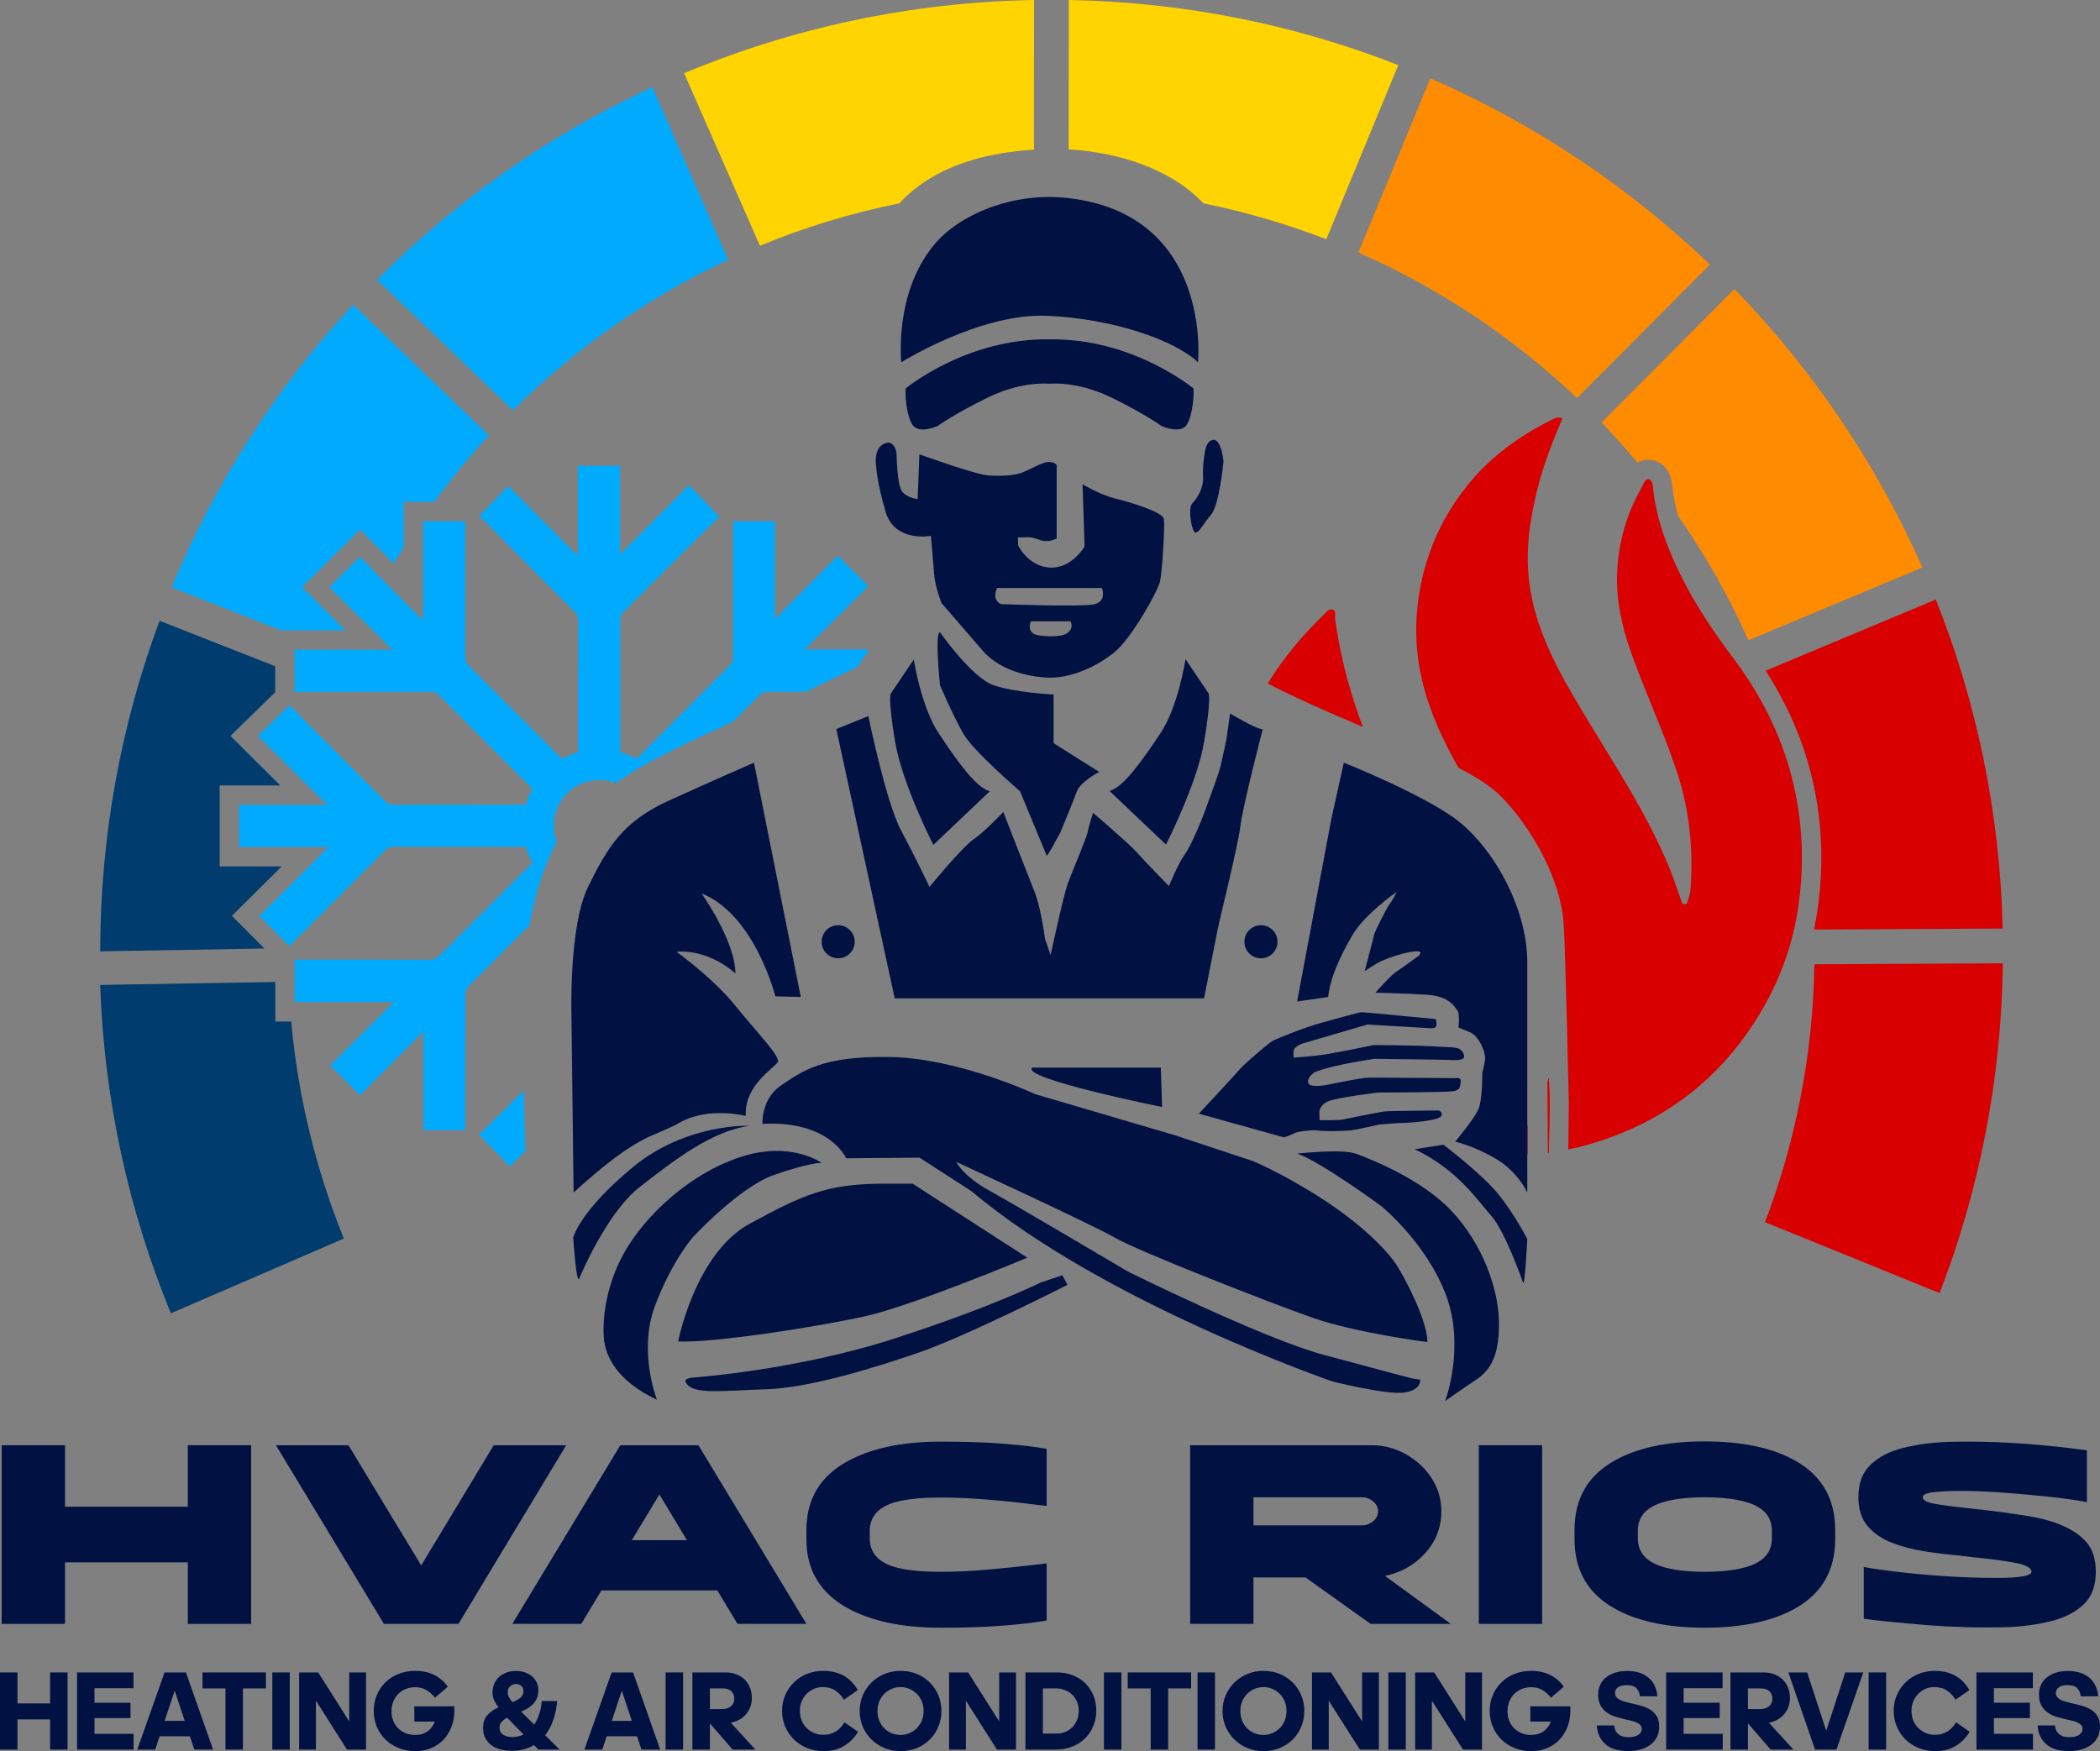
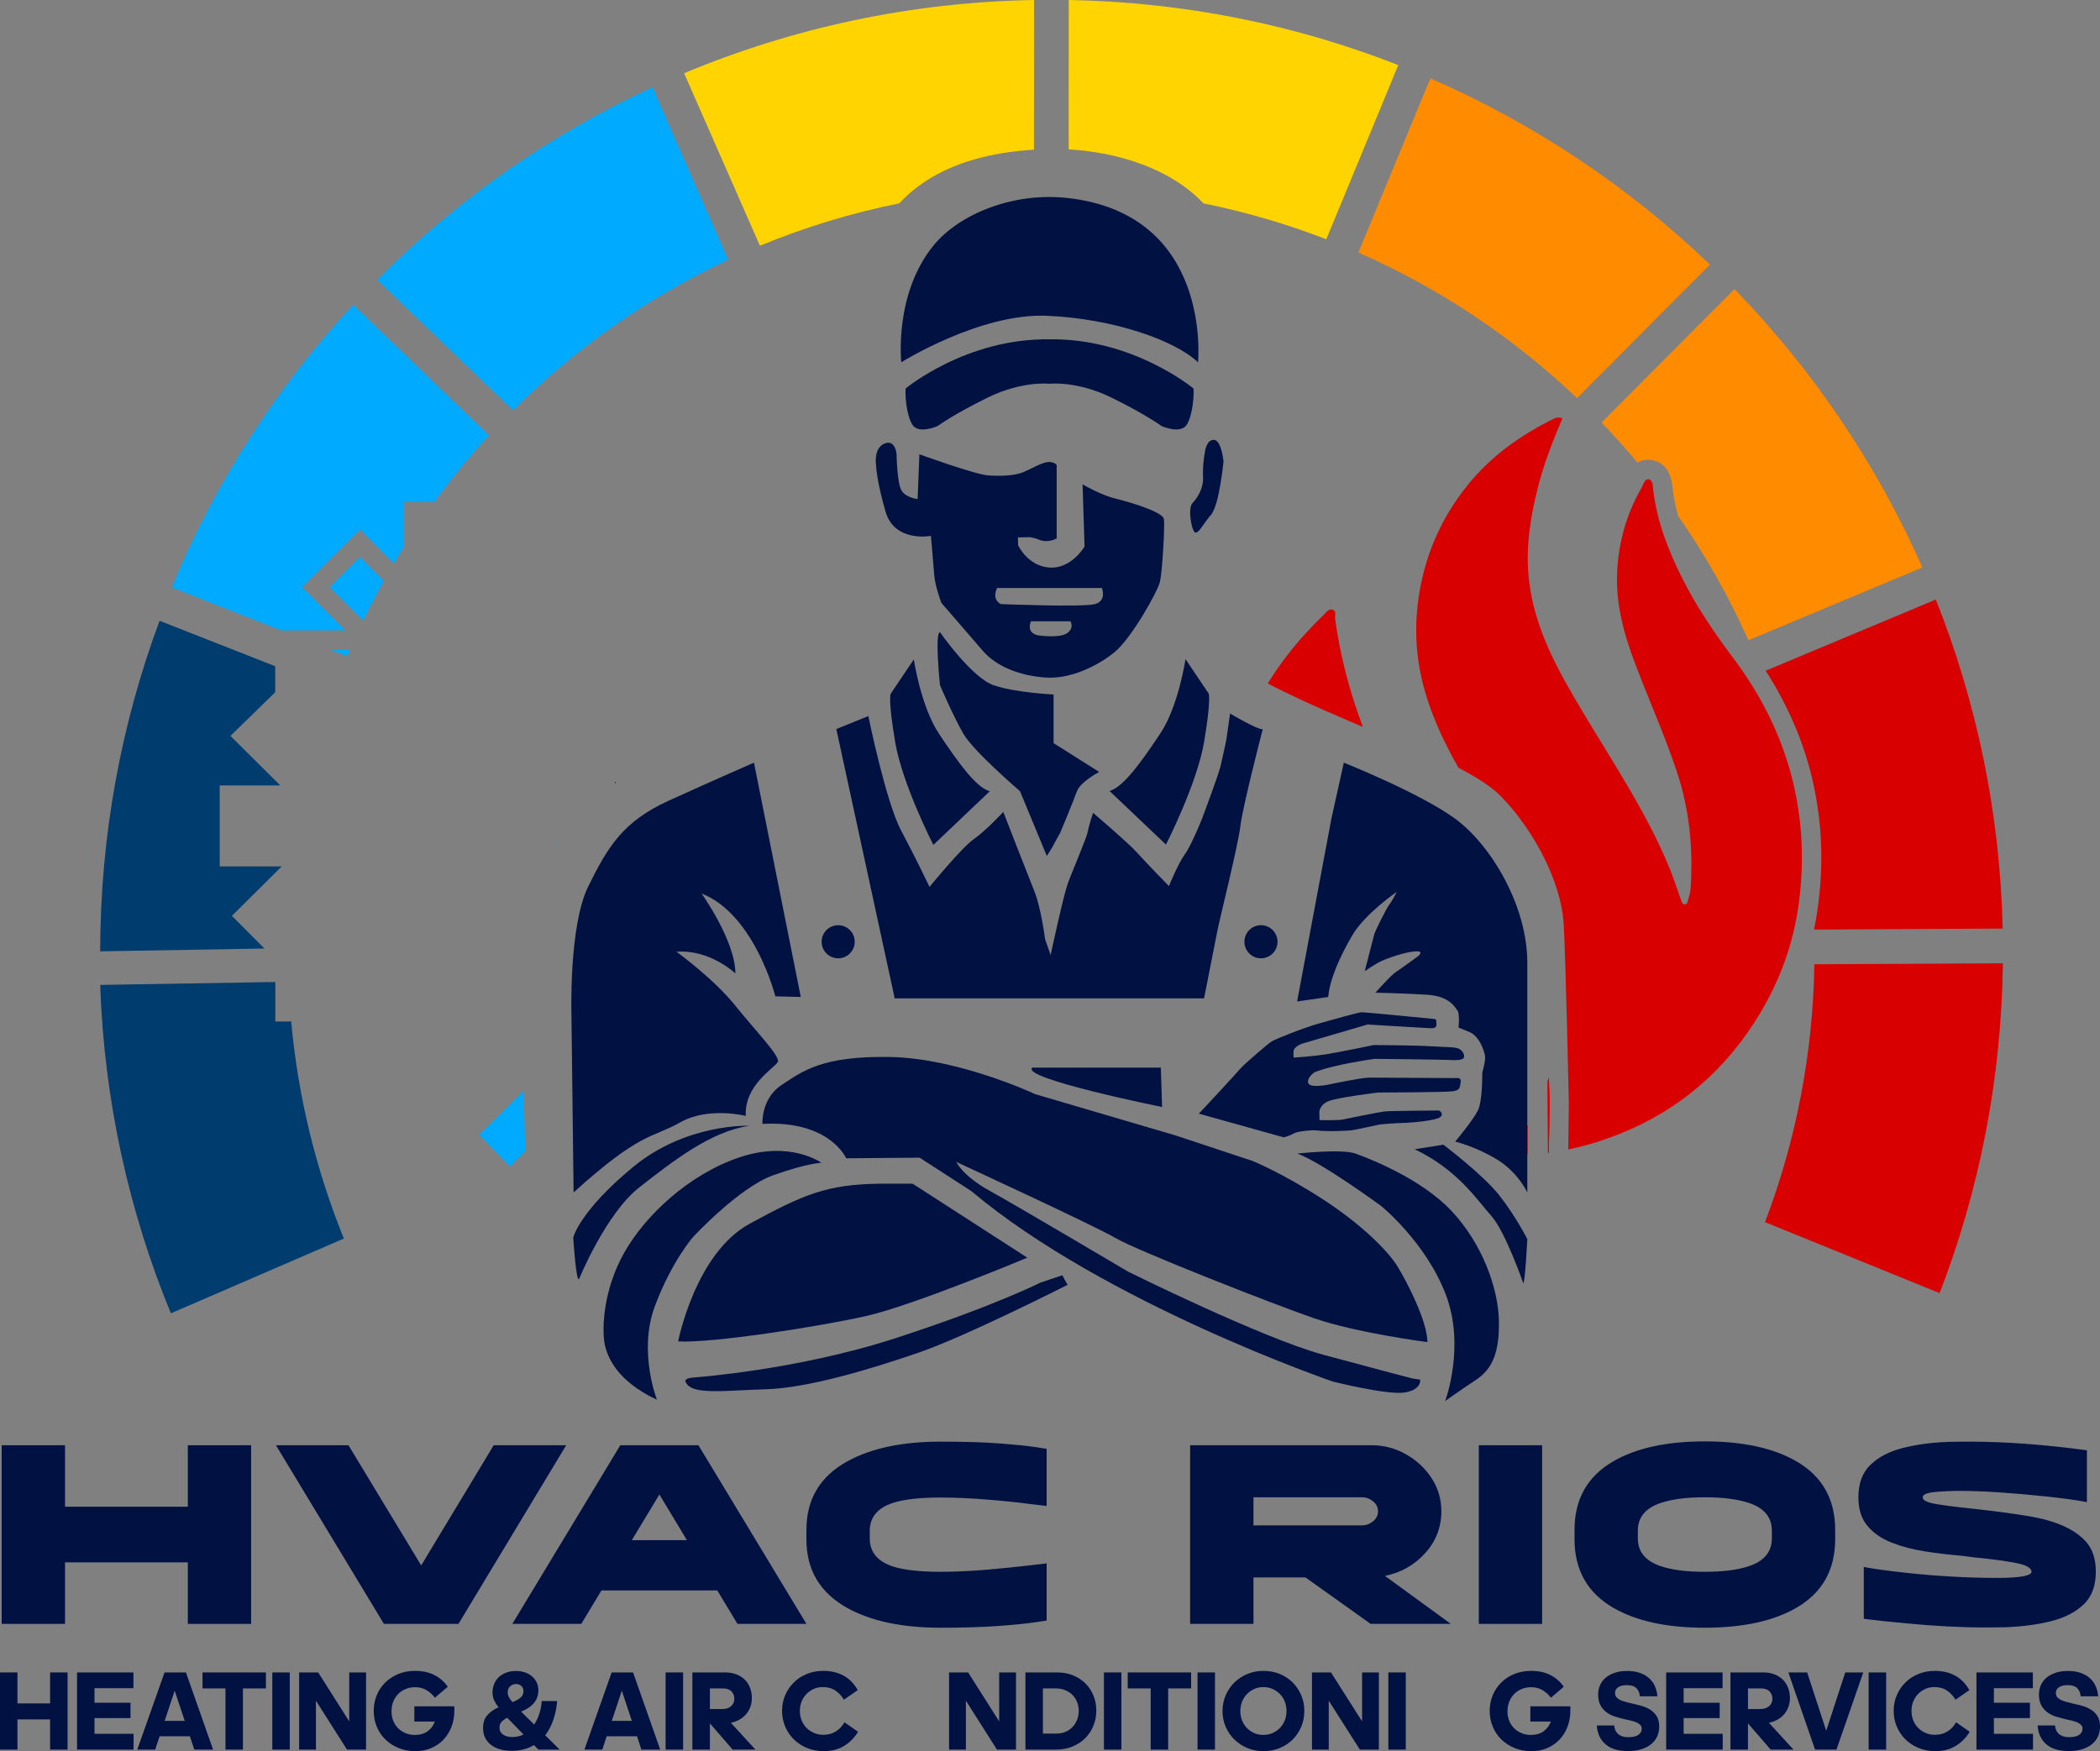
<svg xmlns="http://www.w3.org/2000/svg" id="Capa_2" data-name="Capa 2" viewBox="0 0 487.36 406.49">
  <rect x="0" y="0" width="487.36" height="406.49" fill="#808080" stroke="none" />
  <defs>
    <style>
      .cls-1 {
        fill: #d80000;
      }

      .cls-2 {
        fill: #fff;
      }

      .cls-3 {
        fill: none;
      }

      .cls-4 {
        fill: #0af;
      }

      .cls-5 {
        fill: #ff8b00;
      }

      .cls-6 {
        fill: #003c6d;
      }

      .cls-7 {
        fill: #ffd400;
      }

      .cls-8 {
        fill: #001142;
      }
    </style>
  </defs>
  <g id="Capa_1-2" data-name="Capa 1">
    <g>
      <path d="M142.86,181.77c-.08-.03-.16-.06-.24-.09.11-.07.22-.14.33-.21l-.09.3Z" />
      <path class="cls-3" d="M146.91,179.07l.36-.21c.21-.12.42-.24.63-.37.06-.04.13-.07.19-.11.02-.01.03-.01.05-.02.1-.06.2-.11.3-.17" />
      <g>
        <path class="cls-6" d="M79.8,287.5l-40.14,17.36c-9.73-23.62-15.48-49.32-16.41-76.23l40.65-.68v9.17h3.68c1.61,17.67,5.82,34.6,12.22,50.38Z" />
        <path class="cls-6" d="M53.82,212.6l7.55,7.58-38.12.65c.03-26.99,4.9-52.84,13.78-76.73l26.84,10.55v6.04l-10.39,10.13,11.57,11.51h-14.06v18.79h14.38l-11.55,11.48Z" />
        <g>
          <path class="cls-4" d="M76.66,150.83h4.55c-.23.51-.45,1.02-.66,1.53l-3.89-1.53Z" />
          <path class="cls-4" d="M83.52,129.29c1.82,1.84,3.67,3.7,5.54,5.57-.77,1.37-1.51,2.76-2.23,4.15-.16.28-.3.55-.43.83-.73,1.4-1.44,2.81-2.11,4.24-2.63-2.62-5.23-5.21-7.81-7.78,2.44-2.43,4.69-4.67,7.04-7.01Z" />
          <path class="cls-4" d="M113.46,101.05c-4.5,4.91-8.73,10.06-12.64,15.45h-7.14v10.55c-.79,1.25-1.56,2.5-2.3,3.77l-7.84-7.9-13.44,13.38,10.07,10.03h-14.95l-25.38-9.98c10.1-24.38,24.44-46.56,42.1-65.61l31.52,30.31Z" />
        </g>
        <path class="cls-4" d="M151.4,20.24l17.59,40.06c-18.65,8.72-35.53,20.6-49.94,34.94l-31.53-30.3c18.36-18.43,39.97-33.64,63.87-44.69Z" />
        <path class="cls-7" d="M239.98,0l-.02,34.74c-.1.01-.2.01-.3.02-9.95.65-18.21,3.04-24.53,7.09-2.4,1.54-4.55,3.33-6.42,5.35-11.21,2.26-22.03,5.58-32.35,9.84l-17.59-40.04C183.84,6.51,211.25.5,239.98,0Z" />
        <path class="cls-7" d="M324.51,15.11l-16.71,40.43c-9.16-3.54-18.68-6.34-28.5-8.33h-.01c-1.91-2.03-4.16-3.85-6.72-5.42-8.8-5.43-19-6.77-24.25-7.09-.1-.01-.21-.01-.31-.02l.02-34.68c26.95.49,52.71,5.79,76.48,15.11Z" />
        <path class="cls-5" d="M396.83,61.41l-30.84,31c-14.73-14-31.87-25.49-50.74-33.79l16.7-40.43c24.19,10.51,46.12,25.23,64.88,43.22Z" />
        <path class="cls-5" d="M446.13,131.73l-40.36,16.89c-4.54-10.16-10.01-19.82-16.32-28.86v-.02c-.61-2.2-1.03-4.32-1.29-6.41-.01-.09-.02-.2-.03-.31-.38-4.42-2.73-5.8-4.63-6.18-.89-.18-2.19-.22-3.51.53-2.64-3.19-5.42-6.29-8.3-9.29l30.84-30.98c18.12,18.67,32.96,40.52,43.6,64.63Z" />
        <path class="cls-1" d="M464.77,215.55l-43.72.23c0-.1,0-.21,0-.31v-.04c.29-1.39.54-2.78.74-4.19,1.6-10.96,1.05-21.77-1.63-32.12-2.11-8.11-5.59-15.96-10.39-23.43l39.48-16.52c9.45,23.71,14.9,49.45,15.53,76.38Z" />
        <path class="cls-1" d="M464.82,223.61c-.33,26.96-5.51,52.76-14.68,76.56l-40.52-16.47c7.09-18.64,11.12-38.81,11.46-59.86l43.74-.23Z" />
      </g>
      <g>
        <g>
          <g>
            <path class="cls-1" d="M359.21,251h0c.09-.26.17-.5.25-.75.08,3.45.13,5.68.13,5.68l-.14,11.64c-.06.01-.12.01-.18.02" />
            <path class="cls-1" d="M354.45,267.92c-.77.02-1.54.02-2.32,0-.51-.02-1.19.35-1.48-.31-.26-.56.16-1.02.5-1.48,1.19-1.61,2.3-3.26,3.3-4.95" />
          </g>
          <g>
            <path class="cls-1" d="M359.21,251h0c.09-.26.17-.5.25-.75.08,3.45.13,5.68.13,5.68l-.14,11.64c-.06.01-.12.01-.18.02" />
            <path class="cls-1" d="M354.45,267.92c-.77.02-1.54.02-2.32,0-.51-.02-1.19.35-1.48-.31-.26-.56.16-1.02.5-1.48,1.19-1.61,2.3-3.26,3.3-4.95" />
          </g>
        </g>
        <g>
          <g>
            <path class="cls-1" d="M359.21,251h0c.09-.26.17-.5.25-.75.08,3.45.13,5.68.13,5.68l-.14,11.64c-.06.01-.12.01-.18.02" />
            <path class="cls-1" d="M354.45,267.92c-.77.02-1.54.02-2.32,0-.51-.02-1.19.35-1.48-.31-.26-.56.16-1.02.5-1.48,1.19-1.61,2.3-3.26,3.3-4.95" />
          </g>
          <g>
            <g>
              <path class="cls-1" d="M359.21,251h0c.09-.26.17-.5.25-.75.08,3.45.13,5.68.13,5.68l-.14,11.64c-.06.01-.12.01-.18.02" />
              <path class="cls-1" d="M354.45,267.92c-.77.02-1.54.02-2.32,0-.51-.02-1.19.35-1.48-.31-.26-.56.16-1.02.5-1.48,1.19-1.61,2.3-3.26,3.3-4.95" />
              <path class="cls-1" d="M417.33,210.58c-1.43,9.79-4.96,18.7-10.28,26.91-8.18,12.64-19.44,21.56-33.61,26.64-3.11,1.12-6.27,2.04-9.48,2.69l.13-10.84v-.15c-.03-1.4-.77-34.3-1.19-41.31-.08-1.33-.27-2.71-.57-4.21,0-.05-.02-.09-.03-.14-2.03-9.88-8.54-19.9-14.06-25.4-.52-.54-1.09-1.02-1.64-1.47-.04-.04-.08-.07-.13-.11-1.96-1.57-4.64-3.24-7.98-4.96-3.65-6.41-6.76-13.08-8.48-20.39-1.6-6.81-1.75-13.72-.53-20.71,1.61-9.23,5.35-17.4,11.21-24.63,5.39-6.65,12.2-11.5,19.83-15.26.55-.27,1.17-.5,2.09-.13-2.36,5.48-4.45,10.93-5.84,16.57-1.74,7.05-2.8,14.16-1.86,21.56,1.45,11.31,6.91,20.82,12.57,30.28,7.1,11.88,14.84,23.39,20.09,36.28.95,2.33,1.69,4.74,2.55,7.1.15.41.23,1,.84,1.01.64,0,.67-.59.8-1.01.24-.83.53-1.68.58-2.53.63-9.37-.22-18.46-3.27-27.51-2.81-8.37-6.39-16.39-9.52-24.62-2.66-6.96-4.63-14.06-4.24-21.63.35-6.89,2.19-13.34,5.62-19.33.45-.8.81-2.2,1.69-2.03,1.02.21.96,1.68,1.07,2.63.87,7.15,3.42,13.74,6.6,20.12,3.32,6.64,7.48,12.79,11.92,18.7,6.29,8.36,10.97,17.5,13.58,27.55,2.58,9.95,3.04,20.08,1.54,30.33Z" />
            </g>
            <path class="cls-1" d="M316.29,168.73c-.54-.23-1.11-.47-1.73-.73-1.18-.5-2.5-1.06-3.9-1.68-3.9-1.67-8.43-3.69-12.4-5.63-.1-.05-.19-.09-.29-.14-1.28-.62-2.54-1.26-3.75-1.9.02-.03.04-.06.06-.1.38-.61.76-1.22,1.16-1.82.07-.11.15-.23.24-.35.42-.65.87-1.29,1.32-1.93.49-.69.99-1.37,1.5-2.04.52-.68,1.04-1.34,1.58-2,.51-.63,1.03-1.25,1.56-1.86.44-.51.9-1.02,1.37-1.52.24-.28.5-.56.76-.83.58-.62,1.17-1.23,1.77-1.84.53-.54,1.08-1.07,1.63-1.6.6-.58,1.18-1.58,2.14-1.23.91.33.44,1.4.54,2.12.15,1.09.31,2.18.5,3.25.07.44.15.88.23,1.31.2,1.18.43,2.35.68,3.51.15.65.29,1.31.44,1.96.09.41.19.82.29,1.23.1.41.2.81.31,1.21.79,3.1,1.71,6.15,2.74,9.15.4,1.15.81,2.3,1.24,3.44t.01.02Z" />
          </g>
        </g>
      </g>
      <g>
        <g>
          <g>
            <path class="cls-4" d="M157.42,196.57h-1.27c.11-.35.2-.71.27-1.07.33.35.66.71,1,1.07Z" />
            <path class="cls-4" d="M212.34,218.25c-.47.46-.94.93-1.42,1.4-.45-.46-.91-.92-1.38-1.4h2.8Z" />
          </g>
          <path class="cls-4" d="M121.93,267.15c-1.21,1.21-2.41,2.42-3.61,3.63-2.07-2.15-3.95-4.09-5.86-6.08-.42-.44-.84-.88-1.27-1.32.41-.4.83-.81,1.27-1.24,1.27-1.23,2.64-2.55,3.98-3.89,1.72-1.71,3.43-3.42,5.14-5.13.01.61.01,1.22.02,1.83v.11l.03,1.59c.02.91.04,1.82.06,2.73.01.53.03,1.06.04,1.58.01.64.03,1.28.05,1.91.03,1.42.09,2.85.15,4.28Z" />
        </g>
        <g>
          <path class="cls-4" d="M129.17,195.39l-.14.41.17-.31s-.02-.07-.03-.1Z" />
-           <path class="cls-4" d="M112.46,118.49c1.85-1.91,3.66-3.78,5.51-5.67,5.3,5.33,10.6,10.65,16.13,16.2v-20.91h9.8v20.61c5.4-5.43,10.69-10.76,16-16.09,2.02,2.08,3.87,4,5.75,5.94.43.44.86.89,1.3,1.34-.43.42-.86.85-1.3,1.28-1.89,1.87-3.86,3.81-5.82,5.77-5.06,5.04-10.1,10.1-15.17,15.13-.55.54-.74,1.1-.74,1.86.03,9.86.02,19.74.02,29.6v1.05c1.33.36,2.59.89,3.77,1.55l.73-.73c7-7,14.01-14,20.98-21.02.41-.42.7-1.15.7-1.73.04-9.86.03-21.8.03-31.66h2.09s7.62,0,7.62,0v22.64c4.95-4.97,9.8-9.84,14.59-14.65l7.07,7.07c-4.79,4.77-9.66,9.61-14.75,14.68h14.96l-2.67,4-1.03.5-1.73.84-9.29,4.49c-2.93,0-5.85,0-8.78-.01-.86,0-1.45.27-2.04.86-2.05,2.06-4.11,4.12-6.17,6.18-3.86,1.7-7.6,3.43-11.14,5.14-.06.03-.13.06-.19.1-.18.09-.37.18-.55.27-.71.35-1.4.69-2.07,1.02-1.84.92-3.53,1.79-5.11,2.65-.41.22-.82.44-1.22.67-.44.24-.87.48-1.3.72l-5.58,3.58c-.08-.03-.16-.06-.24-.09-1.1-.39-2.29-.6-3.53-.6-1.33,0-2.6.24-3.77.69-.34.13-.67.27-.99.44-2,1.01-3.64,2.63-4.65,4.62,0,0-.01,0-.01.01-.19.36-.35.73-.5,1.11-.43,1.15-.67,2.41-.67,3.72s.24,2.56.67,3.72l-.14.41c-.23.42-.45.85-.66,1.28-.13.25-.25.5-.36.74,0,.01-.01.02-.01.04-.06.13-.15.33-.26.56-.05.11-.1.24-.16.37-.36.84-.8,1.89-.93,2.19,0,.02,0,.04-.02.05h0s-.01.04-.01.04c-.13.32-.25.64-.36.95-.17.46-.33.92-.49,1.38-.13.38-.26.76-.38,1.15l-.13.41s-.49,1.64-.5,1.64c-.12.41-.23.81-.33,1.2-.61,2.24-1.13,4.59-1.57,7-4.75,4.74-9.5,9.49-14.22,14.26-.4.41-.65,1.16-.65,1.75-.04,9.81-.03,19.63-.03,29.44v2.1h-9.7v-22.89c-5.09,5.12-9.92,9.99-14.7,14.79-2.39-2.39-4.64-4.65-6.93-6.93,4.78-4.76,9.64-9.6,14.5-14.44-.04-.09-.08-.17-.12-.26h-22.61v-9.84h2.06c9.81,0,19.6-.01,29.41.02.85,0,1.45-.26,2.04-.86,6.95-6.97,13.91-13.92,20.88-20.87h.02s.76-.78.76-.78c-.65-1.16-1.17-2.41-1.54-3.72h-1.11c-9.88,0-19.77.01-29.65-.01-.77-.01-1.3.23-1.84.77-6.97,7-13.95,13.97-20.93,20.95l-.67.67c-.24.24-.45.5-.63.72-.07-.07-.15-.15-.22-.22-.39-.39-.77-.78-1.16-1.17-1.86-1.87-3.7-3.72-5.63-5.66,2.48-2.46,4.97-4.94,7.49-7.44,2.83-2.82,5.69-5.67,8.6-8.56h-20.79v-9.78h20.46c-1.56-1.56-3.12-3.12-4.69-4.67-3.77-3.76-7.55-7.52-11.37-11.32,2.11-2.05,4-3.89,5.9-5.75.47-.45.94-.91,1.41-1.37.45.45.9.9,1.35,1.37,1.34,1.35,2.71,2.75,4.1,4.14l1.56,1.56c5.07,5.09,10.16,10.16,15.23,15.26.54.54,1.07.76,1.85.76,9.87-.02,19.75-.02,29.63-.02h1.1c.37-1.31.89-2.56,1.54-3.72-.26-.26-.53-.52-.8-.78-.62-.61-1.24-1.23-1.86-1.85-6.34-6.34-12.68-12.67-18.99-19.03-.6-.6-1.2-.84-2.05-.84-7.43.02-14.87.02-22.3.02h-9.19v-9.77h22.7c-2.28-2.27-4.54-4.52-6.78-6.75-2.63-2.62-5.23-5.21-7.81-7.78,2.44-2.43,4.69-4.67,7.04-7.01,1.82,1.84,3.67,3.7,5.54,5.57,2.92,2.95,5.89,5.93,8.85,8.91.09-.05.18-.1.27-.15v-22.62h7.99l1.79.02c0,9.76.02,21.47-.02,31.22,0,1,.26,1.71.99,2.44,6.94,6.89,13.83,13.81,20.74,20.73.26.25.51.51.77.76,1.17-.66,2.42-1.18,3.73-1.55v-1.07c0-9.77-.01-19.56.03-29.34,0-1.02-.32-1.7-1.04-2.41-6.92-6.87-15.06-15.2-21.95-22.1l1.25-1.21Z" />
        </g>
      </g>
      <rect class="cls-2" x="238.21" y="58.1" width="8.87" height="2.45" rx=".82" ry=".82" />
      <g>
        <path class="cls-8" d="M209.17,84.09s18.32-11.46,33.81-10.79c15.49.67,29.68,5.71,35.05,10.79,0,0,3.45-34.33-30.21-38.12-12.86-1.45-25.21,3.83-31.03,10.84-9.39,11.33-7.62,27.29-7.62,27.29Z" />
        <g>
          <path class="cls-8" d="M276.98,90.18s-14.04-11.7-33.4-11.41c-19.35-.29-33.4,11.41-33.4,11.41-.14,1.29.1,5.85,1.49,8.3,1.39,2.45,5.9.43,5.9.43,0,0,3.79-2.78,11.75-6.67,7.96-3.88,14.26-3.16,14.26-3.16,0,0,6.3-.72,14.26,3.16,7.96,3.88,11.75,6.67,11.75,6.67,0,0,4.51,2.01,5.9-.43,1.39-2.45,1.63-7,1.49-8.3Z" />
          <path class="cls-8" d="M270.12,120.5c-.23-1.68-8.01-3.97-11.36-4.8-3.36-.81-7.52-3.27-7.52-3.27l.46,14.45s-3.02,5.19-8.11,4.87c-5.11-.32-7.31-5.19-7.31-5.19l-.04-1.82s1.34,0,2.42-.04,2.51.6,2.51.6c2.12.84,4.06-.32,4.06-.32v-17.04s-.54-.79-2.01-.69c-1.47.11-4.02,1.66-5.9,2.42-1.87.74-5.07.89-8.06.68-2.98-.22-15.89-4.89-15.89-4.89l-.41,10.38s-2.5-.23-3.64-1.81c-1.16-1.58-1.25-8.69-1.25-8.69,0,0-.33-3.5-2.88-2.34-2.54,1.15-1.87,5.03-1.87,5.03,0,0,.09,3.5,2.2,10.75,2.11,7.23,10.52,5.61,10.52,5.61,0,0,.56,6.23.76,8.97.19,2.72,1.68,6.61,1.68,6.61,0,0,6.14,7.05,9.5,10.98,3.34,3.93,8.95,5.94,14.72,6.33,5.75.38,12.03-2.68,15.97-5.9,3.92-3.21,10.02-14.1,10.53-16.35.53-2.25,1.16-12.86.92-14.53ZM247.68,146.96c-1.73,1.25-6.59.54-6.59.54,0,0-3.02-.26-1.83-3.28h9.16s.98,1.48-.74,2.74ZM254.11,140.23c-2.8.76-21.8,0-21.8,0,0,0-2.22-.8-.92-3.75h24.34s1.19,2.99-1.62,3.75Z" />
          <path class="cls-8" d="M279.59,105.22s.24-3.07,2.06-3.12,2.3,4.99,2.3,4.99c0,0-.96,10.12-2.88,12.37s-2.73,4.17-3.6,4.17-1.92-5.61-.72-6.86c1.2-1.25,2.59-3.5,2.45-6.09s.38-5.47.38-5.47Z" />
          <path class="cls-8" d="M212.07,153.08s1.65,10.96,5.83,17.22c4.17,6.26,8.56,12.52,11.8,13.38l-13.09,12.44s-7.19-14.03-8.85-23.81-1.08-11.22-1.08-11.22l5.39-8.01Z" />
          <path class="cls-8" d="M275.13,153.01s-1.65,10.96-5.83,17.22c-4.17,6.26-8.56,12.52-11.8,13.38l13.09,12.44s7.19-14.03,8.85-23.81c1.65-9.78,1.08-11.22,1.08-11.22l-5.39-8.01Z" />
          <path class="cls-8" d="M194.09,169.24l7.43-3.02s4.08,19.95,7.58,26.52c3.5,6.57,6.62,13.14,6.62,13.14,0,0,7.43-9.11,10.26-11.08,2.83-1.97,6.86-6.33,6.86-6.33,0,0,5.73,14.75,7.24,18.49,1.51,3.74,2.45,11.01,2.45,11.01l1.29,3.74s2.95-13.74,3.96-16.54c1.01-2.81,4.46-10.79,4.68-12.16s1.22-4.32,1.22-4.32c0,0,8.25,7.03,10.12,9.14,1.87,2.11,7.48,7.86,7.48,7.86,0,0,2.16-5.32,3.69-7.38s4.08-8.49,4.08-8.49c0,0,3.69-9.81,4.22-12.01s1.34-6.14,1.34-6.14l.86-6.04s6.33,3.79,7.58,3.64c0,0-4.6,17.69-5.18,22.44s-4.8,21.53-5.32,24.22c-.53,2.69-3.12,15.82-3.12,15.82h-71.79l-13.55-62.51Z" />
          <path class="cls-8" d="M218.14,146.75s7.39,10.6,12.5,12.33c5.11,1.73,13.87,2.13,13.87,2.13v11.29l10.58,6.69s-4.39,2.3-5.18,4.53c-.79,2.23-3.88,9.64-3.88,9.64,0,0-1.31,2.28-1.52,2.76s-1.57,2.57-1.57,2.57l-6.22-15.03s-10.75-9.21-13.13-13.31c-2.37-4.1-5.44-11.29-5.44-11.29,0,0-1.27-12.16,0-12.3Z" />
          <path class="cls-8" d="M133.12,276.8l-.5-41s-.65-20.79,3.88-29.99,8.06-15.11,18.63-19.92c10.57-4.82,19.85-8.85,19.85-8.85l10.86,54.38-5.9-.14s-4.75-18.99-17.12-23.88c0,0,7.84,11.01,7.84,18.56,0,0-5.83-5.61-13.67-5.04,0,0,8.56,6.19,13.59,12.44,5.04,6.26,10.57,11.87,9.93,13.16s-7.86,5.39-7.43,12.52c0,0-8.63-2.23-15.25,1.51-6.62,3.74-9.09,2.09-24.72,16.26Z" />
          <circle class="cls-8" cx="194.52" cy="218.61" r="3.84" />
          <circle class="cls-8" cx="292.64" cy="218.61" r="3.84" />
          <path class="cls-8" d="M301.03,232.47l7.96-42.45,2.88-12.98s17.55,6.98,25.8,12.98c8.25,6.01,16.78,20.1,16.78,33.44v53.35s-2.1-4.7-7.14-7.73c-5.04-3.02-9.59-4.08-9.59-4.08,0,0,4.17-4.99,5.27-7.24s1.01-8.68,1.01-8.68c0,0,.72-2.69.67-3.69-.05-1.01-1.2-4.84-3.69-5.85l-2.49-1.01s.34-3.16-.24-3.93-1.82-3.36-7.05-3.69-11.99-.48-11.99-.48c0,0,3.5-3.98,4.75-4.8s5.18-3.69,5.18-3.69c0,0,1.53-1.25-.72-1.1-2.25.14-6.28,1.53-7.82,2.25s-3.88,2.35-3.88,2.35c0,0,2.01-7.72,2.21-8.54.19-.82,2.93-6.23,3.55-7s1.68-2.88,1.68-2.88c0,0-7.43,5.13-10.31,10.07-2.88,4.94-5.18,10.02-5.61,14.34l-7.2,1.04Z" />
          <path class="cls-8" d="M176.95,260.9s-.38-5.85,4.41-9.02c4.8-3.16,9.29-6.81,25.22-6.52,15.93.29,33.67,8.63,33.67,8.63l32.61,9.59,17.93,5.95s6.81,2.78,16.02,8.73c9.21,5.95,15.25,12.08,17.46,15.63s7,12.85,7,17.65c0,0-16.4-2.11-26.37-5.56-9.97-3.45-41.14-15.73-46.04-18.61-4.89-2.88-36.92-17.65-36.92-17.65,0,0,1.38,3.19,7.76,6.71,6.38,3.52,32.13,18.77,32.13,18.77,0,0,31.17,15.46,45.36,19.3,14.19,3.84,20.54,5.47,20.54,5.47l1.85.29s.43,2.3-3.55,2.97c-3.98.67-16.74-2.54-16.74-2.54,0,0-52.99-18.22-83.85-44.19l-12.01-7.77-17.05.14s-3.79-8.85-19.45-7.98Z" />
          <path class="cls-8" d="M301.06,267.78s10.36-1.15,13.52,0,15.3,5.8,22.39,13.43c7.1,7.62,10.74,17.89,10.89,25.37s-1.58,11.27-5.37,13.76c-3.79,2.49-7.1,4.89-7.1,4.89,0,0,4.75-12.66.14-24.74-4.6-12.08-14.91-20.48-14.91-20.48,0,0-13.95-10.26-19.56-12.23Z" />
          <path class="cls-8" d="M328.3,266.77l6.68-1.05s9.11,6.9,12.89,11.65c3.78,4.75,6.58,10.26,6.58,10.26,0,0-.5,10.07-.93,10.26,0,0-4.14-11.98-7.44-15.67-3.31-3.69-7.8-10.71-17.78-15.45Z" />
          <path class="cls-8" d="M278.22,258.49c-.05.14,9.23-9.89,9.7-10.5s6.26-5.68,7.23-6.26,7.52-3.2,11.04-4.17c3.52-.97,9.1-2.59,9.85-2.59s16.69,1.55,16.69,1.55c0,0,.65-.04.61.61s.43,1.62-1.33,1.55-14.64-.86-14.64-.86l-15.11,4.42s-1.98.68-2.05,1.76.04,1.51.04,1.51c0,0,4.64-.32,7.41-.76s11.26-2.16,11.08-2.16,9.75.04,13.52.29,5.47.11,6.4.61c.94.5,1.55,1.91.79,2.3s-2.23.32-3.31.25-17.12-.25-17.12-.25c0,0-9.64,1.33-13.99,3.13,0,0-1.87,1.33-1.4,2.52.47,1.19,4.5.36,4.5.36,0,0,7.77-1.65,9.6-1.65s20.18.11,20.18.11c0,0,1.29-.29,1.08.97s-.11,1.83-1.87,2.09c-1.76.25-17.3.29-17.3.29,0,0-9.6,1.15-11.62,2.05-2.01.9-2.01,2.48-2.01,2.48l.04,1.87s4.35.11,5.43-.14c1.08-.25,8.49-1.73,9.67-1.87s12.66-.22,12.66-.22c0,0,1.26.76.22,1.55-1.04.79-6.47,1.29-8.49,1.33s-5.5.36-5.5.36c0,0-6.04,1.33-6.65,1.37s-4.82.38-8.27,0c-.79-.09-4.14.18-5.04.72s-2.34.9-2.34.9l-19.7-5.5Z" />
          <path class="cls-8" d="M157.38,311.38s3.98-20.45,16.59-27.31,17.89-9.11,30.11-9.3h7.72l26.61,17.17s-26.42,11.08-37.5,13.57c-11.08,2.49-35.76,6.31-43.54,5.87Z" />
          <path class="cls-8" d="M152.46,324.92s-4.41-11.22-.48-21.72c3.93-10.5,8.87-16.06,8.87-16.06,0,0,10.65-11.51,18.61-14.34,7.96-2.83,11.17-2.88,11.17-2.88,0,0-7.15-5.23-18.94-1.29-11.8,3.93-22.01,13.57-26.85,22.2-4.84,8.63-5.08,17.26-4.6,20.59s2.83,9.14,12.23,13.5Z" />
          <path class="cls-8" d="M134.38,296.91s6.19-15.2,14.05-21.34c7.86-6.14,16.64-13,25.51-14.24,0,0-14.63-.67-27.05,9.59-12.42,10.26-13.86,16.35-13.86,16.35,0,0,.67,10.36,1.34,9.64Z" />
          <path class="cls-8" d="M160.93,319.76s23.81-1.65,46.68-9.06c22.87-7.41,33.81-12.95,33.81-12.95l5.11-1.72,1.22,2.22s-23.52,11.94-34.6,15.75c-11.08,3.81-25.61,8.2-35.39,8.49s-17.02,1.37-18.54-1.51c0,0-.97-.99,1.71-1.22Z" />
          <path class="cls-8" d="M239.87,247.83h29.53l.29,9.14s-33.09-6.69-30.1-9.14h.29Z" />
        </g>
      </g>
      <g>
        <g>
          <path class="cls-8" d="M43.59,335.48v14.27H15.09v-14.27H.39v41.47h14.7v-14.28h28.5v14.28h14.69v-41.47h-14.69Z" />
          <path class="cls-8" d="M114.58,335.48l-16.83,27.9-16.88-27.9h-16.83l25.06,41.47h17.3l25-41.47h-16.82Z" />
          <path class="cls-8" d="M162.09,335.48h-18.13l-25.06,41.47h16l4.68-7.76h26.89l4.68,7.76h16l-25.06-41.47ZM146.63,357.52l6.4-10.61,6.39,10.61h-12.79Z" />
          <path class="cls-8" d="M207.59,348.75c2.57-.75,6.12-1.13,10.67-1.13,3.43,0,7.07.16,10.9.48,3.83.31,7.07.65,9.71,1l4.03.48v-13.27l-2.78-.42c-1.82-.28-4.55-.55-8.21-.83-3.65-.28-8.2-.41-13.65-.41-8.93,0-16.16,1.54-21.69,4.62-6.28,3.47-9.42,8.77-9.42,15.88v2.19c0,7.07,3.14,12.36,9.42,15.88,5.53,3.08,12.76,4.62,21.69,4.62,5.45,0,10-.14,13.65-.42,3.66-.27,6.39-.55,8.21-.83l2.78-.41v-13.27l-4.03.47c-2.64.32-5.88.64-9.71.98-3.83.33-7.47.5-10.9.5-4.55,0-8.1-.37-10.67-1.12-3.83-1.15-5.74-3.36-5.74-6.64v-1.72c0-3.28,1.91-5.49,5.74-6.63Z" />
          <path class="cls-8" d="M321.41,365.81c3.71-.75,6.82-2.51,9.33-5.27,2.51-2.77,3.76-6.01,3.76-9.72,0-2.84-.76-5.42-2.28-7.73-1.52-2.31-3.51-4.16-5.98-5.54-2.47-1.38-5.11-2.07-7.91-2.07h-42.13v41.47h14.7v-10.78h12.08l15.11,10.78h18.61l-15.29-11.14ZM318.66,353.13c-.77.63-1.61.95-2.52.95h-25.24v-6.52h25.24c.91,0,1.75.32,2.52.95.77.63,1.15,1.4,1.15,2.31s-.38,1.68-1.15,2.31Z" />
          <path class="cls-8" d="M343.2,335.48v41.47h14.69v-41.47h-14.69Z" />
          <path class="cls-8" d="M416.89,339.21c-5.33-3.08-12.42-4.62-21.27-4.62s-15.88,1.54-21.21,4.62c-6,3.47-9,8.79-9,15.94v2.13c0,7.15,3,12.46,9,15.94,5.33,3.08,12.4,4.62,21.21,4.62s15.94-1.54,21.27-4.62c6.01-3.48,9.01-8.79,9.01-15.94v-2.13c0-7.15-3-12.47-9.01-15.94ZM411.21,357.1c0,3.12-1.78,5.27-5.34,6.46-2.6.87-6.02,1.3-10.25,1.3s-7.62-.43-10.19-1.3c-3.55-1.19-5.33-3.34-5.33-6.46v-1.78c0-3.12,1.78-5.27,5.33-6.45,2.57-.87,5.97-1.31,10.19-1.31s7.65.44,10.25,1.31c3.56,1.18,5.34,3.33,5.34,6.45v1.78Z" />
          <path class="cls-8" d="M484.26,358.05c-2.57-3-7.05-5.04-13.45-6.1-3.47-.6-8.29-1.23-14.45-1.9-3.08-.32-5.54-.64-7.38-.98-1.84-.33-2.76-.84-2.76-1.51,0-.63.92-1.03,2.76-1.21,1.84-.18,3.82-.27,5.95-.27,5.1,0,11.77.44,20.03,1.3,4.07.44,7.19.87,9.36,1.31v-12.03c-9.83-1.34-18.98-2.01-27.43-2.01-1.66,0-3.3.02-4.92.06-3.83.15-7.3.63-10.4,1.42-3.1.79-5.59,2.08-7.46,3.88-1.88,1.8-2.82,4.31-2.82,7.55,0,2.81.72,5.04,2.14,6.7,1.42,1.66,3.29,2.94,5.63,3.85,2.33.91,4.88,1.58,7.67,2.01,2.78.44,5.58.77,8.38,1.01l2.85.36c4.02.39,7.28.82,9.77,1.3,2.49.47,3.73,1.16,3.73,2.07s-2.62,1.42-7.88,1.42c-6.83,0-13.9-.39-21.21-1.18-4.34-.47-7.62-.93-9.83-1.36v12.02c2.29.32,5.59.68,9.89,1.07,6.48.63,12.6.95,18.37.95,1.66,0,3.3-.02,4.92-.06,3.79-.16,7.24-.63,10.37-1.42,3.11-.79,5.61-2.09,7.49-3.88,1.88-1.8,2.81-4.32,2.81-7.56,0-2.84-.71-5.11-2.13-6.81Z" />
        </g>
        <g>
          <path class="cls-8" d="M11.63,388.22v7.19h-7.58v-7.19H0v17.91h4.05v-7.01h7.58v7.01h4.05v-17.91h-4.05Z" />
          <path class="cls-8" d="M21.93,402.47v-3.66h8.36v-3.56h-8.36v-3.37h9.04v-3.66h-13.09v17.91h13.12v-3.66h-9.07Z" />
          <path class="cls-8" d="M43.15,388.22h-4.96l-6.33,17.91h4.16l1.02-3.09h7.03l1.02,3.09h4.36l-6.3-17.91ZM38.21,399.46l2.33-7,2.33,7h-4.66Z" />
          <path class="cls-8" d="M47,388.22v3.71h5.33v14.2h4.05v-14.2h5.33v-3.71h-14.71Z" />
          <path class="cls-8" d="M63.2,388.22v17.91h4.05v-17.91h-4.05Z" />
          <path class="cls-8" d="M81.05,388.22v11.37l-7.21-11.37h-4.42v17.91h3.9v-11.35l7.21,11.35h4.42v-17.91h-3.9Z" />
          <path class="cls-8" d="M96.16,396.09v3.53h4.76c-.35.96-.91,1.71-1.69,2.27-.77.56-1.76.84-2.96.84-.79,0-1.51-.14-2.17-.42-.67-.28-1.24-.66-1.72-1.14-.47-.48-.85-1.05-1.12-1.72-.27-.67-.4-1.4-.4-2.18,0-.84.13-1.6.41-2.29.28-.69.67-1.28,1.17-1.78.49-.5,1.08-.88,1.75-1.15s1.4-.4,2.18-.4c.94,0,1.79.21,2.54.64.75.42,1.42,1.02,2.03,1.79l2.98-2.54c-.81-1.17-1.86-2.07-3.12-2.72-1.26-.64-2.74-.96-4.43-.96-1.45,0-2.76.24-3.95.73-1.18.49-2.2,1.15-3.04,2-.85.84-1.5,1.83-1.96,2.96-.46,1.14-.69,2.34-.69,3.61s.23,2.5.7,3.63c.47,1.14,1.13,2.13,1.99,2.97.85.85,1.87,1.51,3.06,2,1.18.49,2.48.73,3.89.73s2.57-.23,3.69-.7c1.11-.47,2.06-1.13,2.86-1.96.79-.84,1.41-1.83,1.85-2.97.45-1.14.67-2.38.67-3.73v-1.04h-9.28Z" />
          <path class="cls-8" d="M126.53,402.81c.87-1.15,1.53-2.43,1.96-3.83.44-1.4.71-2.78.81-4.12h-3.58c-.05.92-.22,1.87-.52,2.84-.3.96-.71,1.84-1.23,2.62l-3.03-3c.54-.23,1.05-.49,1.53-.77.48-.29.9-.63,1.27-1.02.36-.4.65-.85.87-1.36.22-.52.33-1.12.33-1.82,0-.64-.13-1.24-.38-1.78s-.61-1.01-1.06-1.41-1-.71-1.63-.94c-.64-.22-1.34-.34-2.11-.34-.82,0-1.56.12-2.23.37-.67.24-1.25.59-1.73,1.03-.48.44-.85.98-1.11,1.59-.26.62-.39,1.3-.39,2.03,0,.66.14,1.28.42,1.86.28.57.6,1.09.97,1.56-1.08.47-1.95,1.09-2.6,1.83-.66.75-.98,1.74-.98,2.96,0,.87.16,1.63.49,2.28.33.66.79,1.21,1.37,1.66.59.46,1.29.8,2.11,1.02.82.23,1.72.34,2.72.34s1.94-.11,2.79-.35c.86-.23,1.63-.56,2.33-.98l1.02,1.05h4.94l-3.35-3.32ZM118.42,391.41c.39-.33.84-.5,1.34-.5s.92.16,1.25.46c.32.31.48.71.48,1.22,0,.33-.07.62-.2.87s-.31.48-.55.67c-.23.19-.5.37-.81.53-.3.17-.64.32-1,.46-.32-.35-.58-.71-.79-1.1-.21-.38-.31-.77-.31-1.17,0-.63.2-1.11.59-1.44ZM118.9,403.22c-.87,0-1.58-.18-2.14-.56-.56-.37-.84-.92-.84-1.63,0-.56.17-1.01.5-1.36.33-.35.76-.66,1.28-.94l3.79,3.89c-.77.4-1.63.6-2.59.6Z" />
          <path class="cls-8" d="M146.92,388.22h-4.97l-6.32,17.91h4.15l1.02-3.09h7.04l1.01,3.09h4.37l-6.3-17.91ZM141.98,399.46l2.33-7,2.32,7h-4.65Z" />
          <path class="cls-8" d="M154.47,388.22v17.91h4.06v-17.91h-4.06Z" />
          <path class="cls-8" d="M169.61,399.91c.75-.16,1.43-.41,2.04-.76s1.12-.78,1.54-1.28c.42-.51.74-1.08.97-1.7.22-.63.33-1.29.33-1.99,0-.87-.14-1.67-.43-2.4-.28-.74-.69-1.36-1.22-1.89-.54-.52-1.18-.93-1.94-1.22-.76-.3-1.62-.45-2.57-.45h-7.64v17.91h4.06v-6.09l5.28,6.09h5.28l-5.7-6.22ZM164.75,396.72v-4.79h2.98c.9,0,1.58.23,2.02.68.45.46.67,1.03.67,1.73s-.25,1.27-.75,1.71c-.49.44-1.19.67-2.08.67h-2.84Z" />
          <path class="cls-8" d="M195.98,399.8c-.51.89-1.17,1.6-2,2.12-.83.52-1.79.78-2.89.78-.78,0-1.51-.14-2.18-.43-.67-.29-1.25-.68-1.74-1.18-.49-.49-.87-1.08-1.14-1.76-.27-.68-.4-1.41-.4-2.2s.13-1.48.4-2.15c.27-.67.65-1.26,1.13-1.75.48-.5,1.04-.89,1.68-1.18.65-.29,1.35-.43,2.12-.43,1.15,0,2.12.27,2.92.81.79.54,1.45,1.25,1.97,2.12l3.21-2.22c-.85-1.52-1.96-2.64-3.31-3.38-1.36-.73-2.93-1.09-4.71-1.09-1.36,0-2.62.24-3.79.71-1.17.48-2.17,1.14-3.02,1.98-.84.83-1.51,1.81-2,2.94-.49,1.12-.73,2.34-.73,3.64s.24,2.54.73,3.68c.49,1.14,1.16,2.13,2.03,2.98.86.84,1.88,1.5,3.06,1.98,1.17.48,2.45.72,3.82.72,1.83,0,3.41-.39,4.72-1.19,1.32-.79,2.41-1.89,3.28-3.3l-3.16-2.2Z" />
-           <path class="cls-8" d="M217.75,393.48c-.48-1.14-1.15-2.12-2-2.96-.84-.83-1.84-1.49-3-1.96-1.16-.47-2.41-.7-3.75-.7s-2.54.23-3.69.7c-1.15.47-2.15,1.13-3.02,1.96-.86.84-1.54,1.83-2.04,2.97-.49,1.14-.74,2.37-.74,3.7s.25,2.55.74,3.68c.5,1.13,1.18,2.12,2.04,2.96.87.83,1.87,1.49,3.02,1.96,1.15.47,2.38.7,3.69.7s2.59-.23,3.75-.7c1.16-.47,2.16-1.13,3-1.96.85-.84,1.52-1.83,2-2.96.49-1.13.73-2.37.73-3.71s-.24-2.55-.73-3.68ZM213.95,399.36c-.27.68-.65,1.26-1.14,1.76-.48.5-1.06.89-1.71,1.18-.65.28-1.35.43-2.1.43s-1.48-.14-2.12-.42c-.65-.28-1.21-.67-1.7-1.16-.49-.5-.87-1.09-1.14-1.77-.27-.68-.4-1.41-.4-2.19s.13-1.52.4-2.2c.27-.68.65-1.27,1.14-1.76.49-.5,1.05-.89,1.7-1.18.64-.29,1.35-.43,2.12-.43s1.45.14,2.1.43c.65.29,1.23.68,1.71,1.18.49.49.87,1.08,1.14,1.75.27.67.4,1.4.4,2.18s-.13,1.52-.4,2.2Z" />
          <path class="cls-8" d="M231.89,388.22v11.37l-7.21-11.37h-4.42v17.91h3.9v-11.35l7.21,11.35h4.42v-17.91h-3.9Z" />
          <path class="cls-8" d="M253.77,393.61c-.44-1.08-1.05-2.02-1.84-2.81-.8-.8-1.75-1.42-2.88-1.89-1.12-.46-2.37-.69-3.75-.69h-7.32v17.91h7.11c1.4,0,2.66-.24,3.81-.71,1.14-.47,2.12-1.11,2.94-1.92.81-.81,1.45-1.77,1.9-2.88.46-1.1.68-2.28.68-3.54s-.21-2.39-.65-3.47ZM249.95,399.25c-.26.65-.62,1.2-1.08,1.67-.46.48-1,.84-1.62,1.1s-1.29.39-2.03.39h-3.19v-10.48h3.06c.75,0,1.45.13,2.09.4.65.26,1.21.62,1.68,1.08.47.46.83,1.01,1.09,1.65.27.63.4,1.33.4,2.07s-.13,1.48-.4,2.12Z" />
          <path class="cls-8" d="M256.2,388.22v17.91h4.05v-17.91h-4.05Z" />
          <path class="cls-8" d="M261.72,388.22v3.71h5.33v14.2h4.05v-14.2h5.33v-3.71h-14.71Z" />
          <path class="cls-8" d="M277.92,388.22v17.91h4.05v-17.91h-4.05Z" />
          <path class="cls-8" d="M301.97,393.48c-.49-1.14-1.16-2.12-2-2.96-.85-.83-1.85-1.49-3.01-1.96-1.16-.47-2.41-.7-3.75-.7s-2.53.23-3.68.7c-1.15.47-2.16,1.13-3.02,1.96-.87.84-1.54,1.83-2.04,2.97-.5,1.14-.75,2.37-.75,3.7s.25,2.55.75,3.68,1.17,2.12,2.04,2.96c.86.83,1.87,1.49,3.02,1.96,1.15.47,2.37.7,3.68.7s2.59-.23,3.75-.7c1.16-.47,2.16-1.13,3.01-1.96.84-.84,1.51-1.83,2-2.96.49-1.13.73-2.37.73-3.71s-.24-2.55-.73-3.68ZM298.17,399.36c-.28.68-.65,1.26-1.14,1.76s-1.06.89-1.71,1.18c-.66.28-1.36.43-2.11.43s-1.47-.14-2.11-.42c-.65-.28-1.22-.67-1.7-1.16-.49-.5-.87-1.09-1.14-1.77s-.41-1.41-.41-2.19.14-1.52.41-2.2c.27-.68.65-1.27,1.14-1.76.48-.5,1.05-.89,1.7-1.18.64-.29,1.34-.43,2.11-.43s1.45.14,2.11.43c.65.29,1.22.68,1.71,1.18.49.49.86,1.08,1.14,1.75.26.67.4,1.4.4,2.18s-.14,1.52-.4,2.2Z" />
          <path class="cls-8" d="M316.11,388.22v11.37l-7.22-11.37h-4.41v17.91h3.89v-11.35l7.22,11.35h4.41v-17.91h-3.89Z" />
          <path class="cls-8" d="M322.2,388.22v17.91h4.05v-17.91h-4.05Z" />
-           <path class="cls-8" d="M340.05,388.22v11.37l-7.21-11.37h-4.42v17.91h3.89v-11.35l7.22,11.35h4.41v-17.91h-3.89Z" />
          <path class="cls-8" d="M355.16,396.09v3.53h4.75c-.34.96-.91,1.71-1.68,2.27-.78.56-1.77.84-2.97.84-.78,0-1.5-.14-2.17-.42-.66-.28-1.23-.66-1.71-1.14-.48-.48-.85-1.05-1.12-1.72-.27-.67-.41-1.4-.41-2.18,0-.84.14-1.6.42-2.29.28-.69.67-1.28,1.16-1.78.5-.5,1.08-.88,1.75-1.15.67-.27,1.4-.4,2.19-.4.94,0,1.78.21,2.53.64.75.42,1.43,1.02,2.04,1.79l2.98-2.54c-.82-1.17-1.86-2.07-3.12-2.72-1.27-.64-2.74-.96-4.43-.96-1.45,0-2.77.24-3.95.73-1.19.49-2.2,1.15-3.04,2-.85.84-1.5,1.83-1.97,2.96-.46,1.14-.69,2.34-.69,3.61s.24,2.5.71,3.63c.47,1.14,1.13,2.13,1.98,2.97.86.85,1.88,1.51,3.06,2,1.19.49,2.49.73,3.9.73s2.57-.23,3.68-.7c1.12-.47,2.07-1.13,2.86-1.96.8-.84,1.42-1.83,1.86-2.97.44-1.14.67-2.38.67-3.73v-1.04h-9.28Z" />
          <path class="cls-8" d="M384.47,398.36c-.39-.62-.9-1.13-1.53-1.51-.63-.39-1.32-.68-2.08-.89-.75-.21-1.5-.39-2.23-.55-.51-.12-.99-.24-1.45-.37-.46-.12-.87-.27-1.22-.44-.35-.18-.62-.39-.83-.64-.21-.25-.32-.57-.32-.96,0-.59.25-1.04.73-1.35.49-.32,1.15-.48,1.96-.48,1.1,0,1.88.26,2.33.76.45.51.7,1.12.73,1.83h4.08c-.07-.87-.27-1.67-.6-2.39-.33-.72-.79-1.34-1.37-1.85-.59-.52-1.3-.92-2.15-1.21-.84-.28-1.81-.43-2.91-.43s-2.04.14-2.86.42c-.83.28-1.53.66-2.11,1.14-.57.48-1.01,1.05-1.3,1.72-.3.67-.45,1.4-.45,2.18,0,1.07.2,1.93.59,2.61.39.67.89,1.21,1.5,1.63.61.42,1.29.74,2.04.95.75.22,1.48.42,2.2.59.5.11.99.21,1.45.33.46.11.86.25,1.21.42.35.16.63.36.83.58.2.23.3.52.3.87,0,.55-.26,1.02-.77,1.38-.52.37-1.29.55-2.32.55-.61,0-1.12-.08-1.53-.23-.41-.16-.74-.37-.99-.62s-.44-.54-.56-.86-.19-.66-.21-1.01h-4.05c.12,1.85.79,3.3,2,4.35,1.21,1.06,2.96,1.59,5.24,1.59,1.17,0,2.2-.14,3.1-.42.89-.28,1.65-.67,2.27-1.18.62-.5,1.08-1.1,1.4-1.79.31-.69.47-1.44.47-2.26,0-1.01-.2-1.83-.59-2.46Z" />
          <path class="cls-8" d="M390.73,402.47v-3.66h8.37v-3.56h-8.37v-3.37h9.04v-3.66h-13.09v17.91h13.12v-3.66h-9.07Z" />
          <path class="cls-8" d="M410.52,399.91c.75-.16,1.43-.41,2.04-.76.61-.35,1.12-.78,1.54-1.28.42-.51.74-1.08.96-1.7.23-.63.34-1.29.34-1.99,0-.87-.14-1.67-.43-2.4-.28-.74-.69-1.36-1.22-1.89-.54-.52-1.18-.93-1.94-1.22-.76-.3-1.62-.45-2.57-.45h-7.64v17.91h4.06v-6.09l5.27,6.09h5.29l-5.7-6.22ZM405.66,396.72v-4.79h2.98c.9,0,1.58.23,2.02.68.44.46.67,1.03.67,1.73s-.25,1.27-.75,1.71c-.49.44-1.19.67-2.08.67h-2.84Z" />
          <path class="cls-8" d="M428.24,388.22l-4.42,13.54-4.42-13.54h-4.36l6.19,17.91h4.97l6.22-17.91h-4.18Z" />
          <path class="cls-8" d="M433.67,388.22v17.91h4.06v-17.91h-4.06Z" />
          <path class="cls-8" d="M453.96,399.8c-.51.89-1.17,1.6-2,2.12-.83.52-1.79.78-2.89.78-.78,0-1.51-.14-2.18-.43s-1.25-.68-1.74-1.18c-.49-.49-.87-1.08-1.14-1.76-.27-.68-.4-1.41-.4-2.2s.13-1.48.4-2.15c.27-.67.65-1.26,1.13-1.75.47-.5,1.04-.89,1.68-1.18.65-.29,1.35-.43,2.12-.43,1.15,0,2.12.27,2.91.81.8.54,1.45,1.25,1.98,2.12l3.21-2.22c-.85-1.52-1.96-2.64-3.32-3.38-1.36-.73-2.93-1.09-4.7-1.09-1.36,0-2.63.24-3.79.71-1.17.48-2.18,1.14-3.02,1.98-.85.83-1.51,1.81-2,2.94-.49,1.12-.73,2.34-.73,3.64s.24,2.54.73,3.68c.49,1.14,1.16,2.13,2.02,2.98.87.84,1.89,1.5,3.06,1.98,1.18.48,2.45.72,3.83.72,1.83,0,3.4-.39,4.72-1.19,1.31-.79,2.41-1.89,3.28-3.3l-3.16-2.2Z" />
          <path class="cls-8" d="M462.74,402.47v-3.66h8.36v-3.56h-8.36v-3.37h9.04v-3.66h-13.09v17.91h13.12v-3.66h-9.07Z" />
          <path class="cls-8" d="M486.77,398.36c-.39-.62-.9-1.13-1.53-1.51-.62-.39-1.32-.68-2.07-.89-.76-.21-1.51-.39-2.24-.55-.5-.12-.99-.24-1.45-.37-.46-.12-.87-.27-1.21-.44-.35-.18-.63-.39-.84-.64-.21-.25-.31-.57-.31-.96,0-.59.24-1.04.73-1.35.48-.32,1.14-.48,1.96-.48,1.1,0,1.87.26,2.32.76.46.51.7,1.12.74,1.83h4.07c-.07-.87-.27-1.67-.6-2.39-.33-.72-.79-1.34-1.37-1.85-.58-.52-1.3-.92-2.14-1.21-.85-.28-1.82-.43-2.92-.43s-2.03.14-2.86.42c-.83.28-1.53.66-2.1,1.14-.58.48-1.02,1.05-1.31,1.72-.3.67-.45,1.4-.45,2.18,0,1.07.2,1.93.59,2.61.4.67.9,1.21,1.51,1.63.6.42,1.28.74,2.03.95.75.22,1.49.42,2.2.59.5.11.99.21,1.45.33.46.11.87.25,1.22.42.34.16.62.36.82.58.2.23.3.52.3.87,0,.55-.26,1.02-.77,1.38-.52.37-1.29.55-2.31.55-.61,0-1.12-.08-1.53-.23-.41-.16-.74-.37-1-.62-.25-.25-.44-.54-.56-.86s-.19-.66-.21-1.01h-4.05c.12,1.85.79,3.3,2,4.35,1.21,1.06,2.96,1.59,5.24,1.59,1.17,0,2.2-.14,3.1-.42.9-.28,1.65-.67,2.27-1.18.62-.5,1.09-1.1,1.4-1.79.31-.69.47-1.44.47-2.26,0-1.01-.19-1.83-.59-2.46Z" />
        </g>
      </g>
    </g>
  </g>
</svg>